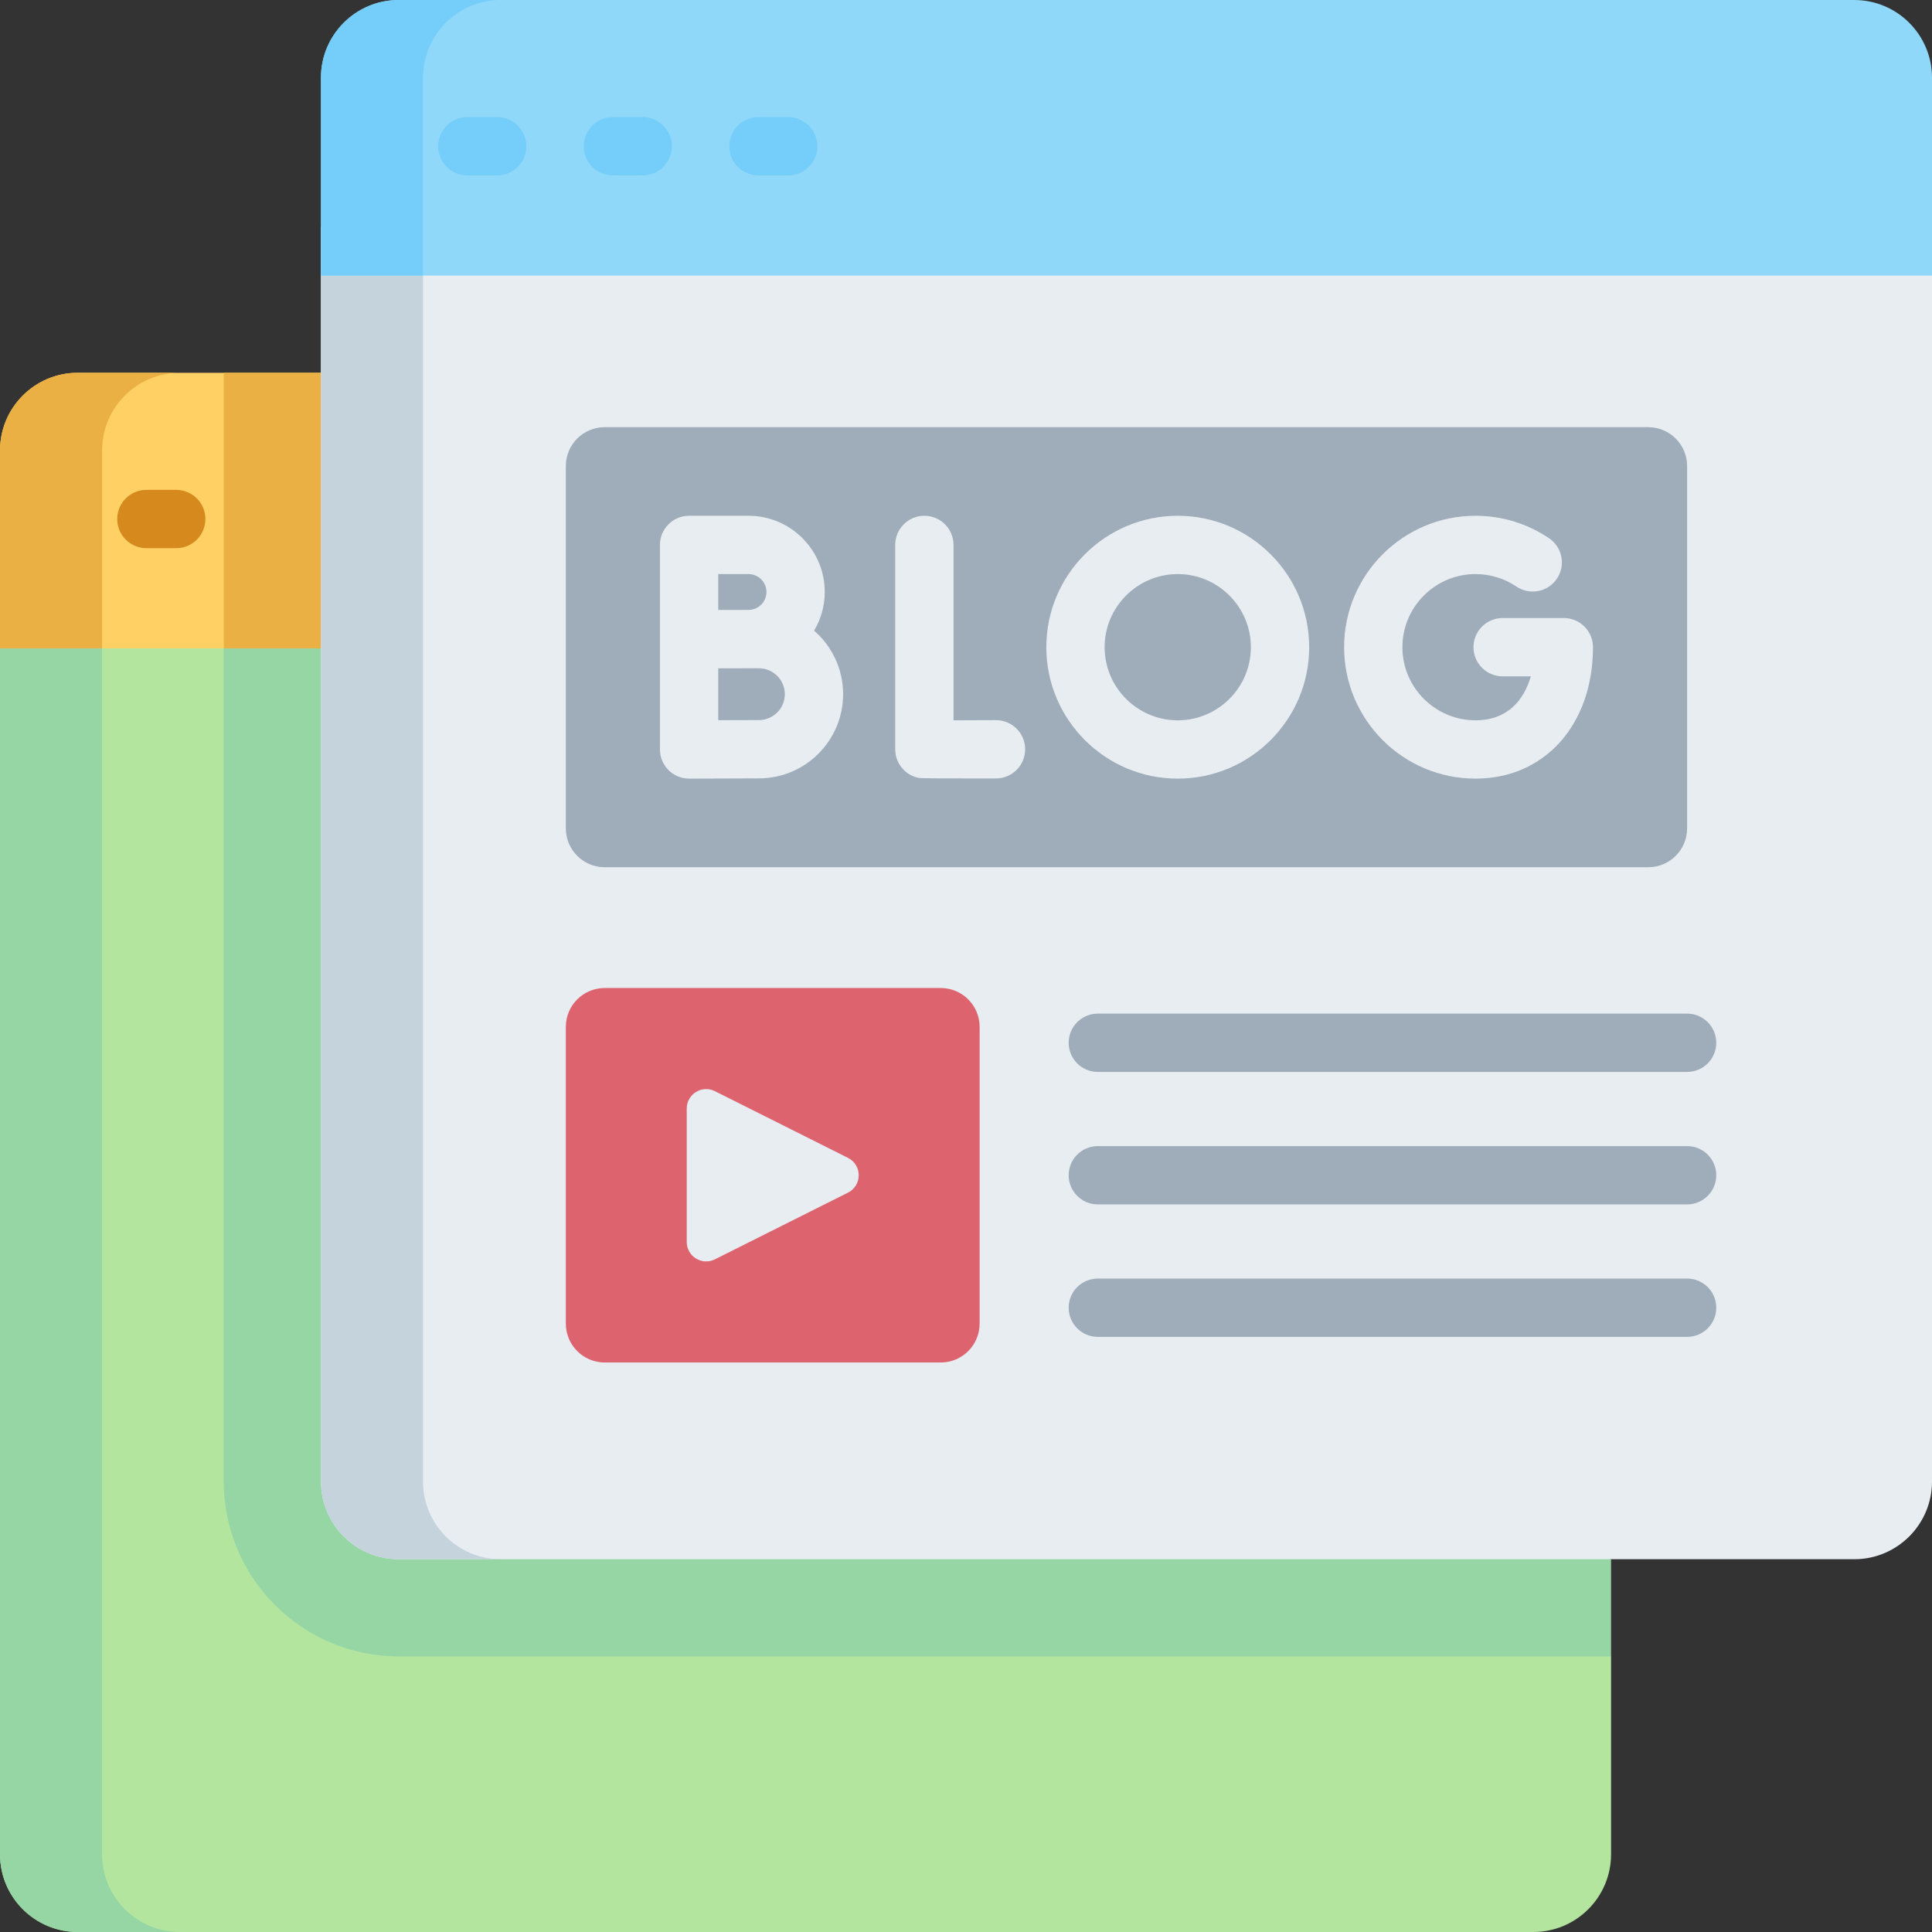
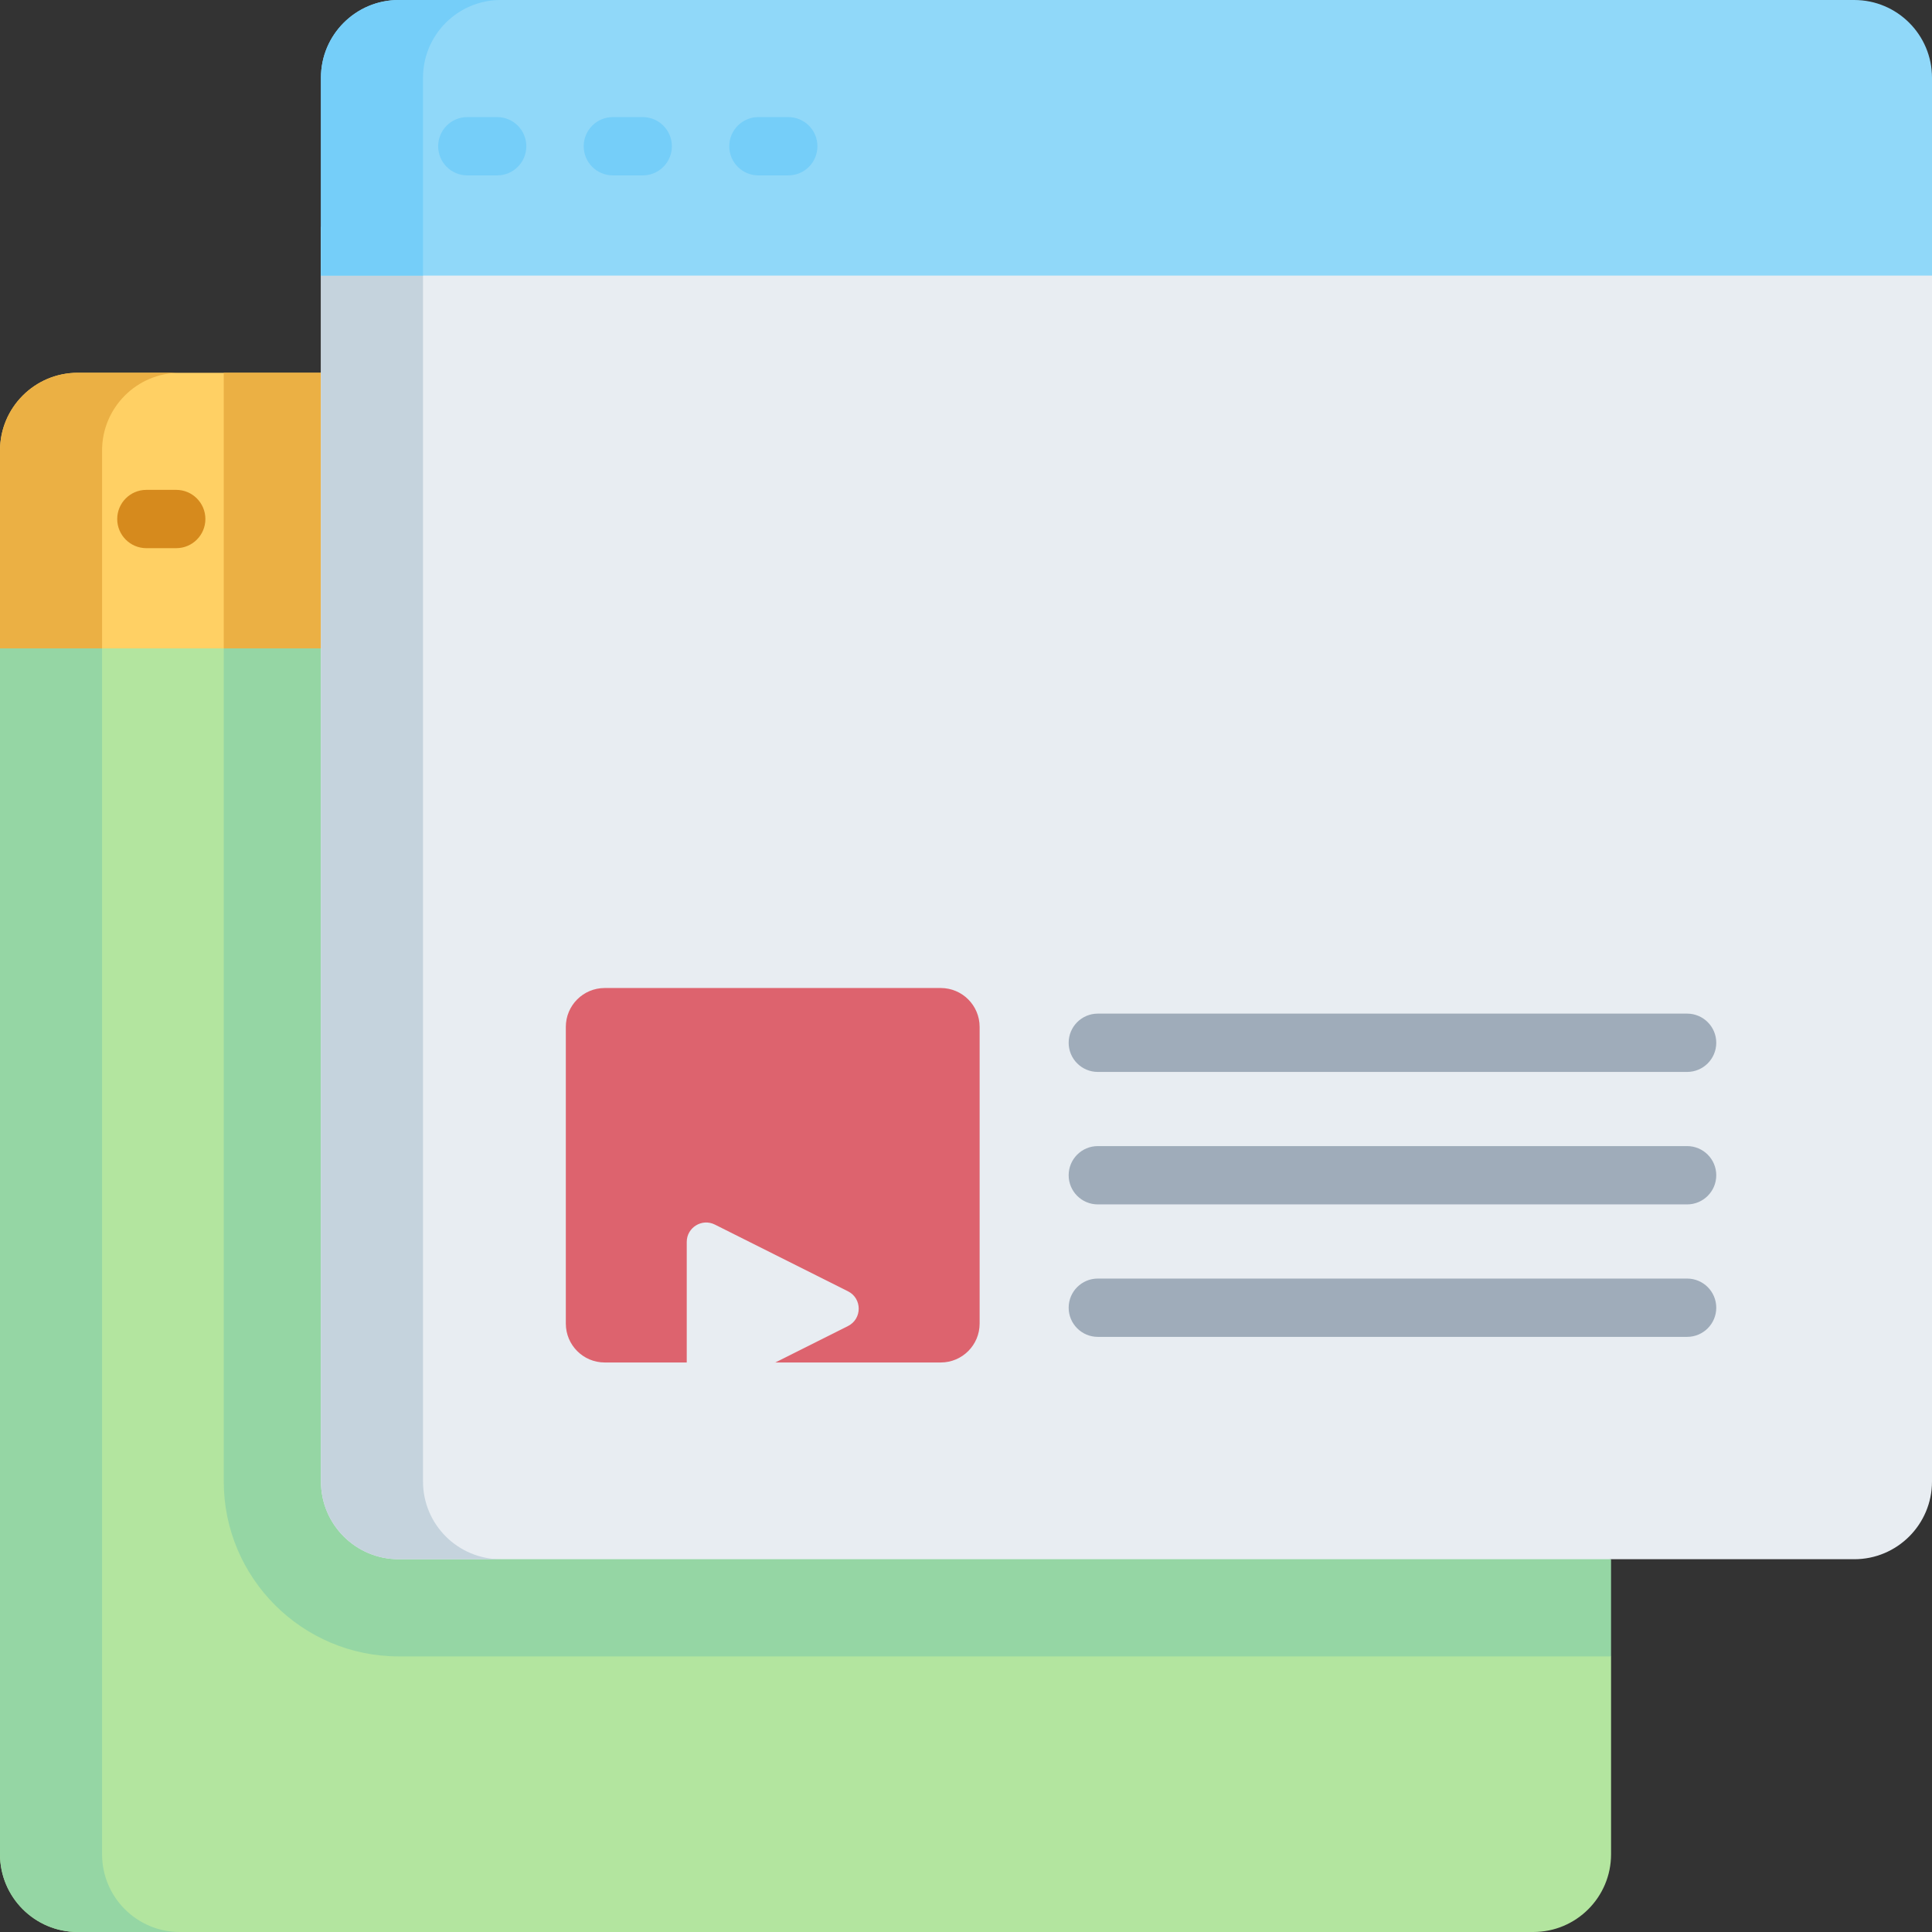
<svg xmlns="http://www.w3.org/2000/svg" id="Capa_1" enable-background="new 0 0 512 512" height="512" viewBox="0 0 512 512" width="512">
  <rect x="0" y="0" width="512" height="512" fill="#333333" stroke="none" />
  <g>
    <g>
      <path d="m406.345 512h-385.741c-11.379 0-20.604-9.225-20.604-20.604v-319.571l12.136-12.915h72.915l186.625 102.925 155.272 177.131v52.431c0 11.378-9.224 20.603-20.603 20.603z" fill="#b3e59f" />
    </g>
    <g>
      <path d="m125.621 370.432 2.596-164.121-43.165-47.402h-25.755v233.698c0 25.562 20.796 46.358 46.358 46.358h321.293v-25.754l-65.457-19.291z" fill="#95d6a4" />
    </g>
    <g>
      <path d="m27.05 491.396v-319.571l-7.496-12.915h-13.351l-6.203 12.915v319.572c0 11.379 9.225 20.603 20.604 20.603h27.05c-11.38 0-20.604-9.224-20.604-20.604z" fill="#95d6a4" />
    </g>
    <g>
      <path d="m406.345 98.789h-385.741c-11.379 0-20.604 9.224-20.604 20.603v52.433h426.948v-52.433c0-11.379-9.224-20.603-20.603-20.603z" fill="#ffd064" />
    </g>
    <g>
      <path d="m59.297 98.788h66.324v73.036h-66.324z" fill="#ebb044" />
    </g>
    <g>
      <path d="m47.654 98.789h-27.05c-11.379 0-20.604 9.224-20.604 20.603v52.433h27.05v-52.433c0-11.379 9.224-20.603 20.604-20.603z" fill="#ebb044" />
    </g>
    <g>
      <path d="m46.702 145.272h-7.912c-4.267 0-7.726-3.459-7.726-7.726s3.459-7.726 7.726-7.726h7.912c4.267 0 7.726 3.459 7.726 7.726s-3.459 7.726-7.726 7.726z" fill="#d68a1d" />
    </g>
    <g>
      <path d="m491.396 413.211h-385.741c-11.379 0-20.604-9.225-20.604-20.604v-332.486h426.949v332.487c0 11.379-9.225 20.603-20.604 20.603z" fill="#e8edf2" />
    </g>
    <g>
-       <path d="m436.799 229.825h-276.546c-5.69 0-10.302-4.612-10.302-10.302v-96.015c0-5.69 4.612-10.302 10.302-10.302h276.545c5.69 0 10.302 4.612 10.302 10.302v96.015c0 5.69-4.612 10.302-10.301 10.302z" fill="#9facba" />
-     </g>
+       </g>
    <g>
      <path d="m249.308 361.071h-89.055c-5.69 0-10.302-4.612-10.302-10.302v-78.633c0-5.69 4.612-10.302 10.302-10.302h89.055c5.69 0 10.302 4.612 10.302 10.302v78.633c0 5.69-4.612 10.302-10.302 10.302z" fill="#dd636e" />
    </g>
    <g>
      <path d="m112.102 392.608v-332.487h-27.05v332.487c0 11.379 9.225 20.604 20.604 20.604h27.05c-11.38-.001-20.604-9.225-20.604-20.604z" fill="#c5d3dd" />
    </g>
    <g>
      <path d="m491.396 0h-385.741c-11.379 0-20.603 9.225-20.603 20.604v52.433h426.948v-52.433c0-11.379-9.225-20.604-20.604-20.604z" fill="#90d8f9" />
    </g>
    <g>
      <path d="m132.705 0h-27.05c-11.379 0-20.603 9.225-20.603 20.604v52.433h27.05v-52.433c0-11.379 9.224-20.604 20.603-20.604z" fill="#75cef9" />
    </g>
    <g>
      <path d="m131.753 46.483h-7.911c-4.267 0-7.726-3.459-7.726-7.726s3.459-7.726 7.726-7.726h7.911c4.267 0 7.726 3.459 7.726 7.726s-3.459 7.726-7.726 7.726z" fill="#75cef9" />
    </g>
    <g>
      <path d="m170.326 46.483h-7.911c-4.267 0-7.726-3.459-7.726-7.726s3.459-7.726 7.726-7.726h7.911c4.267 0 7.726 3.459 7.726 7.726s-3.458 7.726-7.726 7.726z" fill="#75cef9" />
    </g>
    <g>
      <path d="m208.9 46.483h-7.912c-4.267 0-7.726-3.459-7.726-7.726s3.459-7.726 7.726-7.726h7.912c4.267 0 7.726 3.459 7.726 7.726s-3.459 7.726-7.726 7.726z" fill="#75cef9" />
    </g>
    <g>
      <g>
        <path d="m243.663 206.19c-3.71-.636-6.422-3.852-6.422-7.616v-54.163c0-4.268 3.459-7.726 7.726-7.726s7.726 3.459 7.726 7.726v46.48c3.333-.006 7.379-.022 11.213-.043h.044c4.247 0 7.702 3.431 7.725 7.683.024 4.268-3.416 7.745-7.683 7.77-6.182.034-19.776-.016-20.329-.111z" fill="#e8edf2" />
      </g>
    </g>
-     <path d="m215.745 167.131c1.781-3.008 2.822-6.504 2.822-10.246 0-11.139-9.061-20.2-20.2-20.2h-15.747c-4.267 0-7.726 3.459-7.726 7.726v54.208c0 2.055.819 4.025 2.275 5.476 1.448 1.442 3.408 2.25 5.451 2.25h.034s14.474-.064 18.463-.064c12.306 0 22.317-10.011 22.317-22.317 0-6.712-2.983-12.738-7.689-16.833zm-17.378-14.993c2.618 0 4.747 2.13 4.747 4.747s-2.13 4.746-4.747 4.746c-1.175 0-8.02.015-8.02.015v-9.509h8.02zm2.75 38.691c-2.003 0-6.638.016-10.771.032v-13.753c.739-.003 10.771-.008 10.771-.008 3.785 0 6.864 3.079 6.864 6.865.001 3.784-3.079 6.864-6.864 6.864z" fill="#e8edf2" />
    <g>
      <g>
        <path d="m391.033 206.346c-19.206 0-34.83-15.625-34.83-34.83 0-19.206 15.625-34.831 34.83-34.831 6.979 0 13.715 2.058 19.48 5.953 3.536 2.389 4.466 7.192 2.077 10.727-2.388 3.536-7.192 4.465-10.728 2.077-3.2-2.162-6.945-3.305-10.829-3.305-10.685 0-19.378 8.693-19.378 19.378s8.693 19.377 19.378 19.377c8.345 0 12.81-5.221 14.647-11.651h-7.466c-4.267 0-7.726-3.459-7.726-7.726s3.459-7.726 7.726-7.726h16.216c4.267 0 7.726 3.459 7.726 7.726.001 20.508-12.797 34.831-31.123 34.831z" fill="#e8edf2" />
      </g>
    </g>
    <g>
-       <path d="m312.116 206.346c-19.206 0-34.83-15.625-34.83-34.83 0-19.206 15.625-34.831 34.83-34.831 19.206 0 34.83 15.625 34.83 34.831 0 19.205-15.625 34.83-34.83 34.83zm0-54.208c-10.685 0-19.378 8.693-19.378 19.378s8.693 19.377 19.378 19.377 19.378-8.692 19.378-19.377-8.693-19.378-19.378-19.378z" fill="#e8edf2" />
-     </g>
+       </g>
    <g>
-       <path d="m181.993 329.132v-35.358c0-3.831 4.034-6.322 7.459-4.605l35.274 17.679c3.791 1.9 3.791 7.31 0 9.21l-35.274 17.679c-3.426 1.717-7.459-.774-7.459-4.605z" fill="#e8edf2" />
+       <path d="m181.993 329.132c0-3.831 4.034-6.322 7.459-4.605l35.274 17.679c3.791 1.9 3.791 7.31 0 9.21l-35.274 17.679c-3.426 1.717-7.459-.774-7.459-4.605z" fill="#e8edf2" />
    </g>
    <g>
      <path d="m447.101 284.073h-156.168c-4.267 0-7.726-3.459-7.726-7.726s3.459-7.726 7.726-7.726h156.168c4.267 0 7.726 3.459 7.726 7.726s-3.459 7.726-7.726 7.726z" fill="#9facba" />
    </g>
    <g>
      <path d="m447.101 319.179h-156.168c-4.267 0-7.726-3.459-7.726-7.726s3.459-7.726 7.726-7.726h156.168c4.267 0 7.726 3.459 7.726 7.726s-3.459 7.726-7.726 7.726z" fill="#9facba" />
    </g>
    <g>
      <path d="m447.101 354.285h-156.168c-4.267 0-7.726-3.459-7.726-7.726s3.459-7.726 7.726-7.726h156.168c4.267 0 7.726 3.459 7.726 7.726s-3.459 7.726-7.726 7.726z" fill="#9facba" />
    </g>
  </g>
</svg>